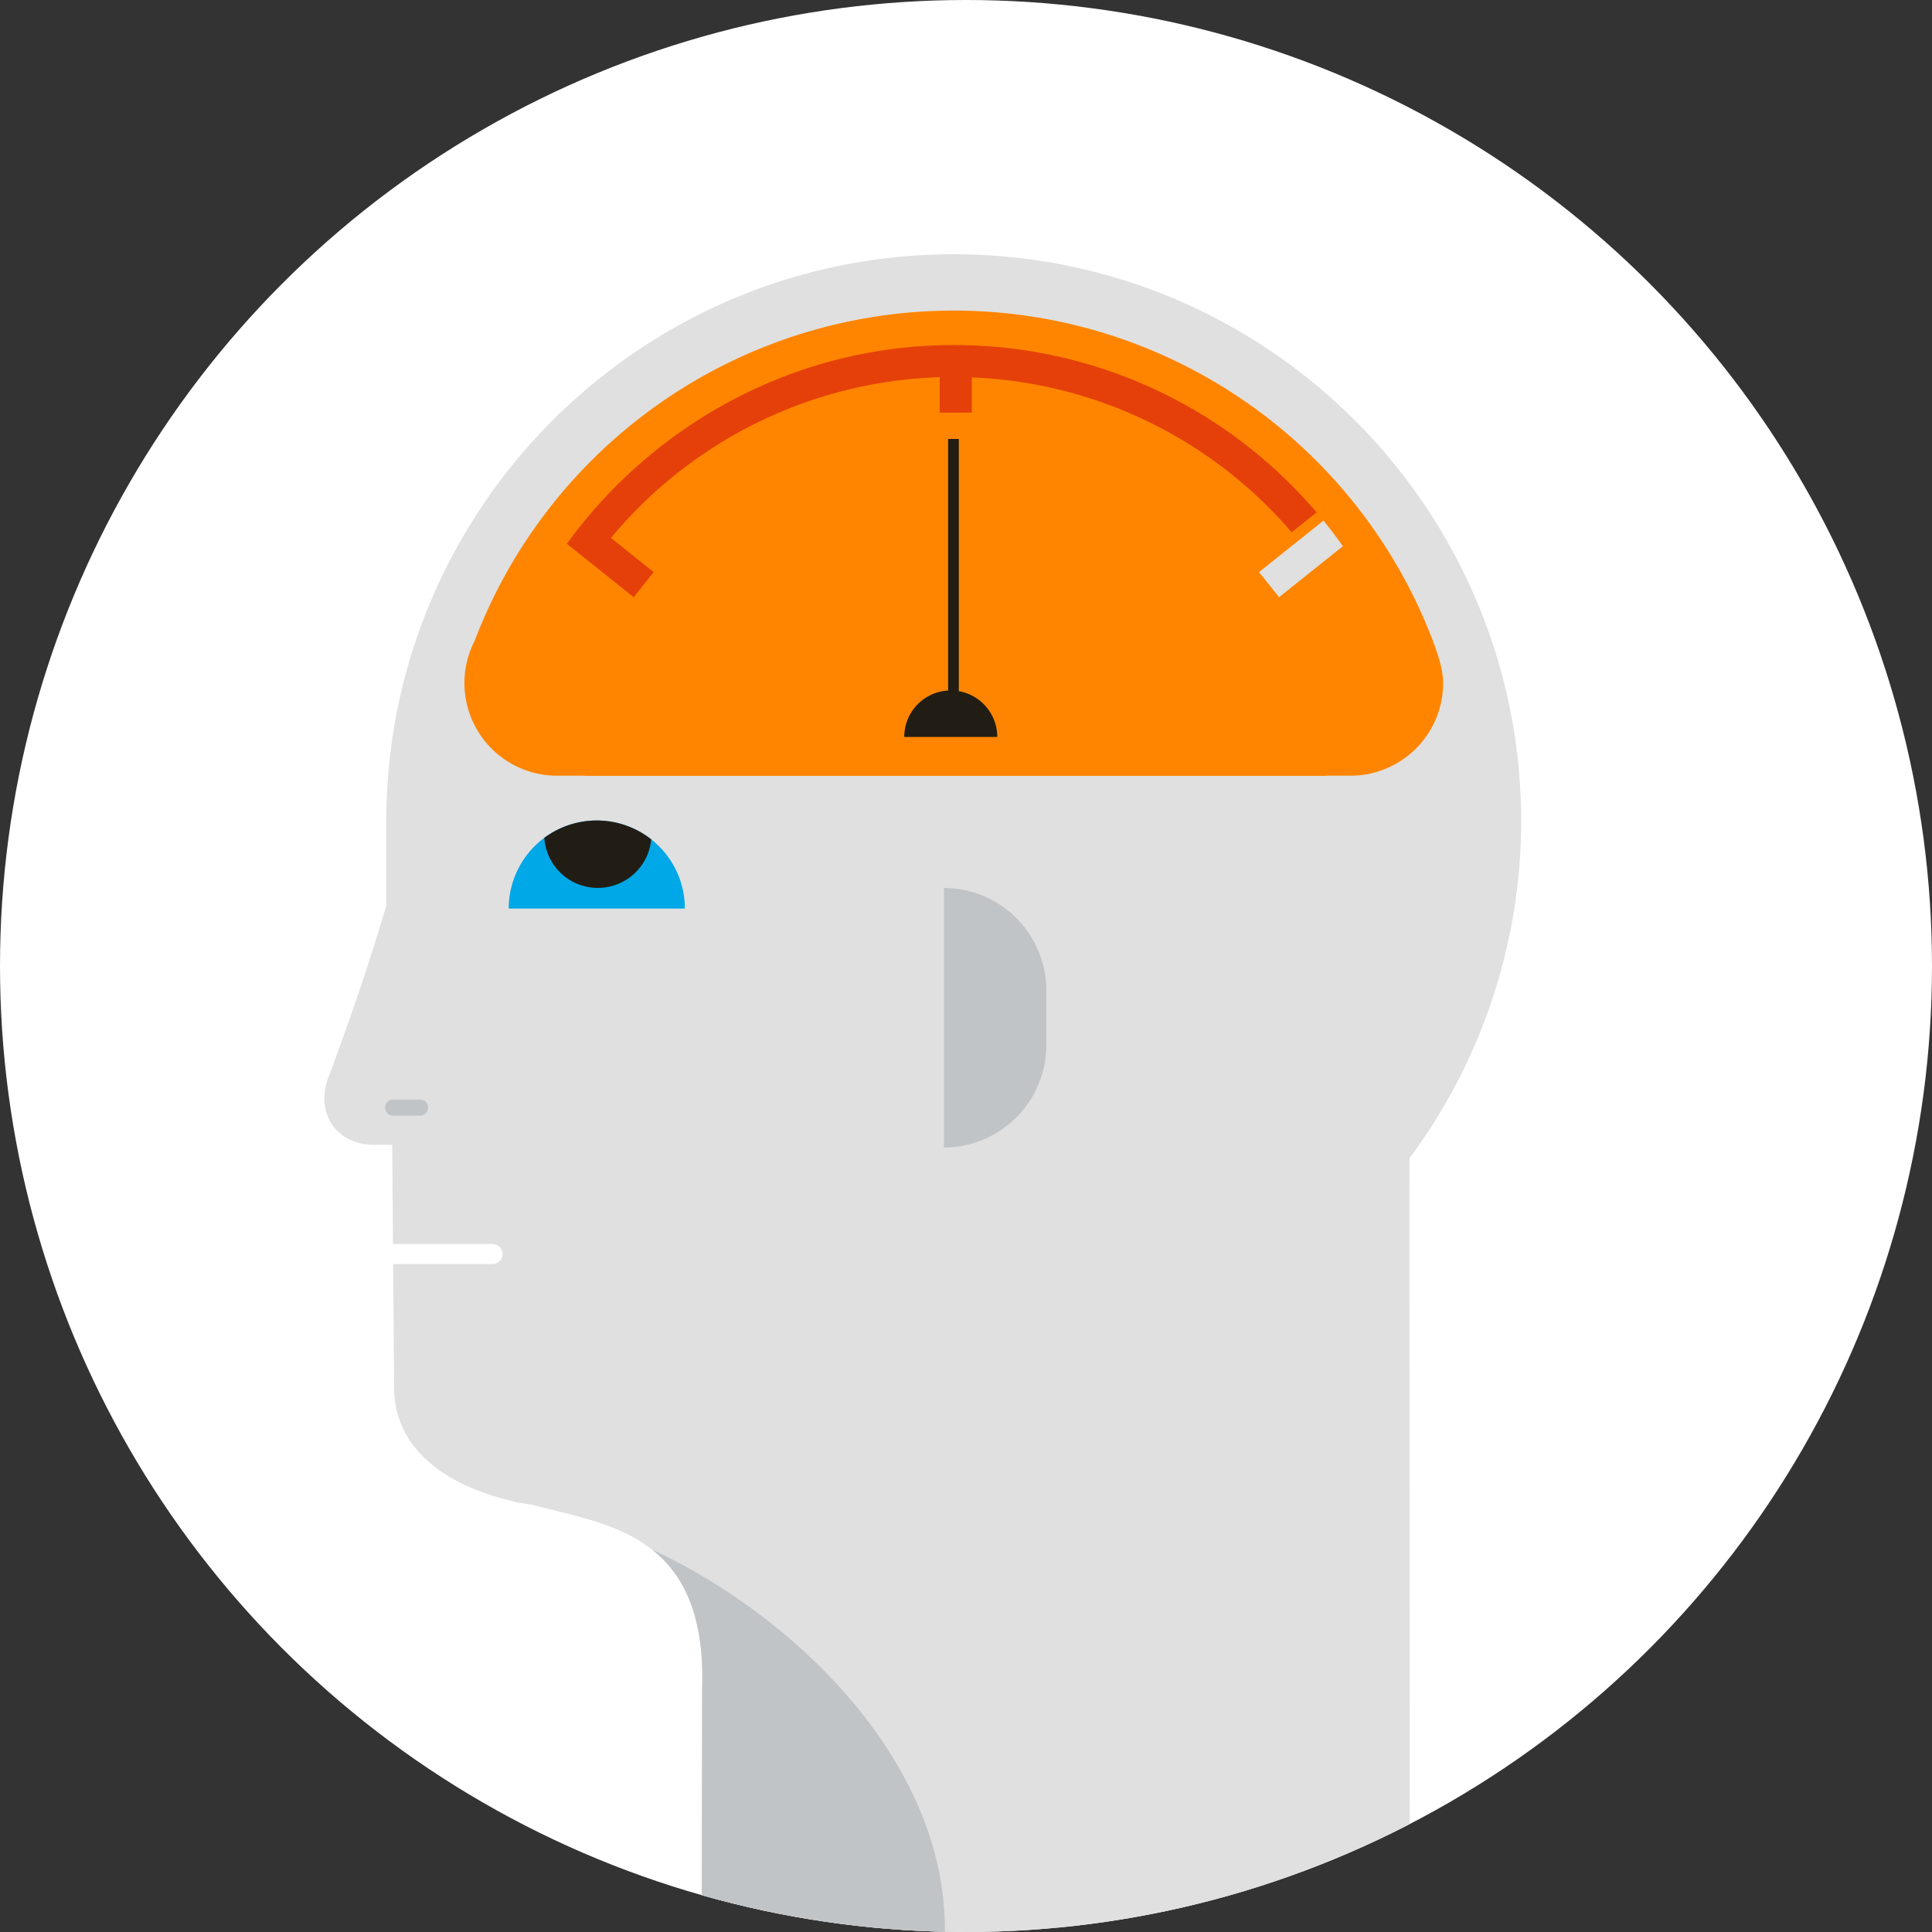
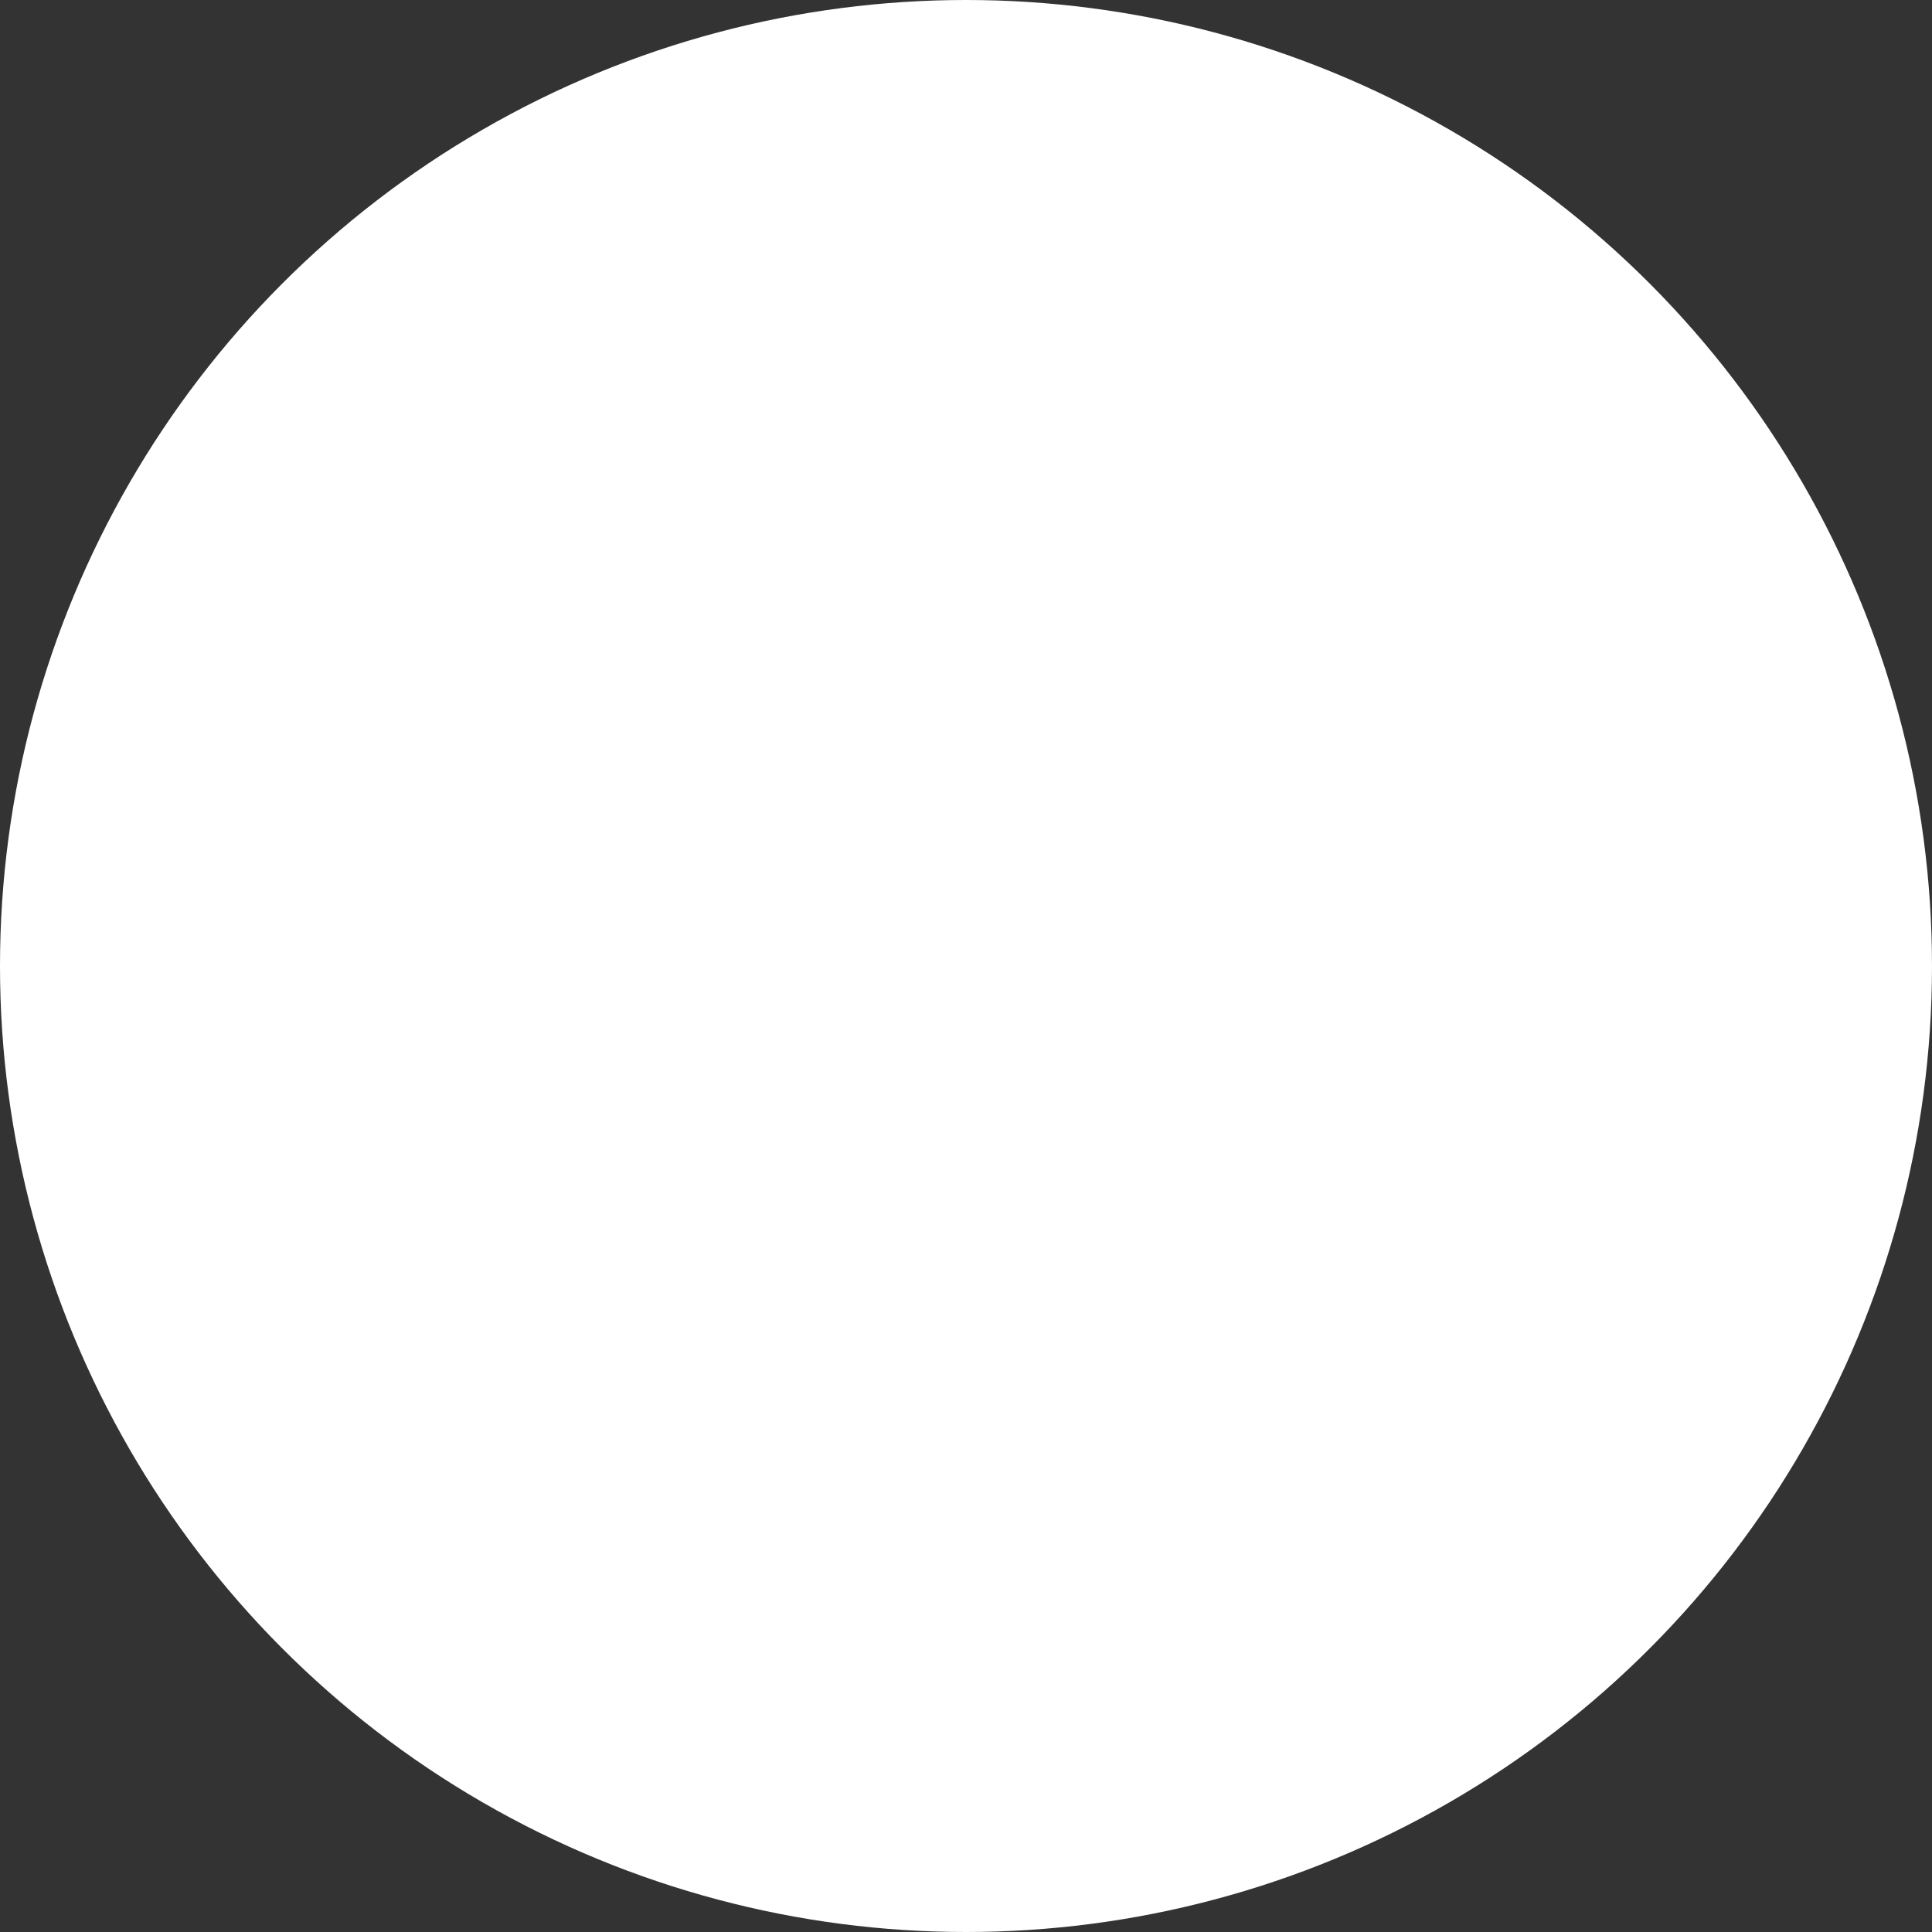
<svg xmlns="http://www.w3.org/2000/svg" id="Demand-needle" viewBox="0 0 700 700">
  <rect x="0" y="0" width="700" height="700" fill="#333333" stroke="none" />
  <defs>
    <style>.cls-1,.cls-11,.cls-9{fill:none;}.cls-2{fill:#fff;}.cls-3{clip-path:url(#clip-path);}.cls-4{fill:#e0e0e0;}.cls-5{fill:#00a8e8;}.cls-6{fill:#211d15;}.cls-7{fill:#c1c4c6;}.cls-8{fill:#ff8500;}.cls-9{stroke:#ff8500;stroke-width:19.375px;}.cls-11,.cls-9{stroke-miterlimit:10;}.cls-10{fill:#e5400a;}.cls-11{stroke:#211d15;stroke-width:3.875px;}</style>
    <clipPath id="clip-path">
-       <circle class="cls-1" cx="350" cy="350" r="350" />
-     </clipPath>
+       </clipPath>
  </defs>
  <circle class="cls-2" cx="350" cy="350" r="350" />
  <g class="cls-3">
-     <path class="cls-4" d="M345.557,92.128c-113.552,0-205.604,92.051-205.604,205.603v30.465c-9.695,32.843-21.39,63.237-21.39,63.237-3.929,12.728,3.755,23.359,17.075,23.359h6.466l.279,35.92h36.06a3.633,3.633,0,1,1,0,7.266H142.44l.345,44.506c0,37.062,49.959,42.677,49.959,42.677,26.155,7.266,63.588,9.667,61.651,66.824V723.598l256.326.42c.155-65.841-.101-240.091-.034-304.376A205.143,205.143,0,0,0,551.16,297.731C551.16,184.179,459.108,92.128,345.557,92.128Z" />
    <path class="cls-5" d="M248.136,329.19a31.909,31.909,0,0,0-63.819,0" />
    <path class="cls-6" d="M197.206,303.57a31.892,31.892,0,0,1,38.745.547,19.438,19.438,0,0,1-38.745-.547" />
    <path class="cls-7" d="M184.232,543.521c1.98.391,3.934.813,5.875,1.25C188.647,544.515,186.625,544.115,184.232,543.521Z" />
    <path class="cls-7" d="M342.014,415.771h0a37.222,37.222,0,0,0,37.113-37.113V358.825a37.222,37.222,0,0,0-37.113-37.113" />
    <path class="cls-7" d="M142.434,404.213h9.781a2.906,2.906,0,0,0,0-5.813h-9.781a2.906,2.906,0,1,0,0,5.813" />
    <path class="cls-8" d="M171.967,232.185a185.751,185.751,0,0,1,347.115-.192c1.27,3.493,3.794,9.903,3.794,15.477a33.6,33.6,0,0,1-33.418,33.584h-8.897l-.046.049H211.863a.112.112,0,0,0,.074-.049H201.688a33.559,33.559,0,0,1-29.721-48.869Z" />
    <path class="cls-6" d="M361.331,267.016a16.852,16.852,0,0,0-33.704,0" />
    <line class="cls-9" x1="485.086" y1="191.615" x2="459.809" y2="211.826" />
    <path class="cls-10" d="M468.005,192.869l9.015-7.208a172.376,172.376,0,0,0-131.464-60.643c-57.707,0-108.799,28.783-140.174,72l24.197,19.347,7.26-9.079-15.476-12.374a161.277,161.277,0,0,1,119.111-58.25v12.84H352.1V136.727A161.234,161.234,0,0,1,468.005,192.869Z" />
    <path class="cls-4" d="M479.507,188.634l-23.327,18.652,7.26,9.079,23.113-18.48Q483.183,193.138,479.507,188.634Z" />
    <path class="cls-7" d="M236.249,561.455c11.249,8.859,19.058,23.629,18.146,50.528l-.227,111.616h88.191v-24.457C342.359,636.486,285.442,584.058,236.249,561.455Z" />
-     <line class="cls-11" x1="345.458" y1="159.039" x2="345.458" y2="265.602" />
  </g>
</svg>